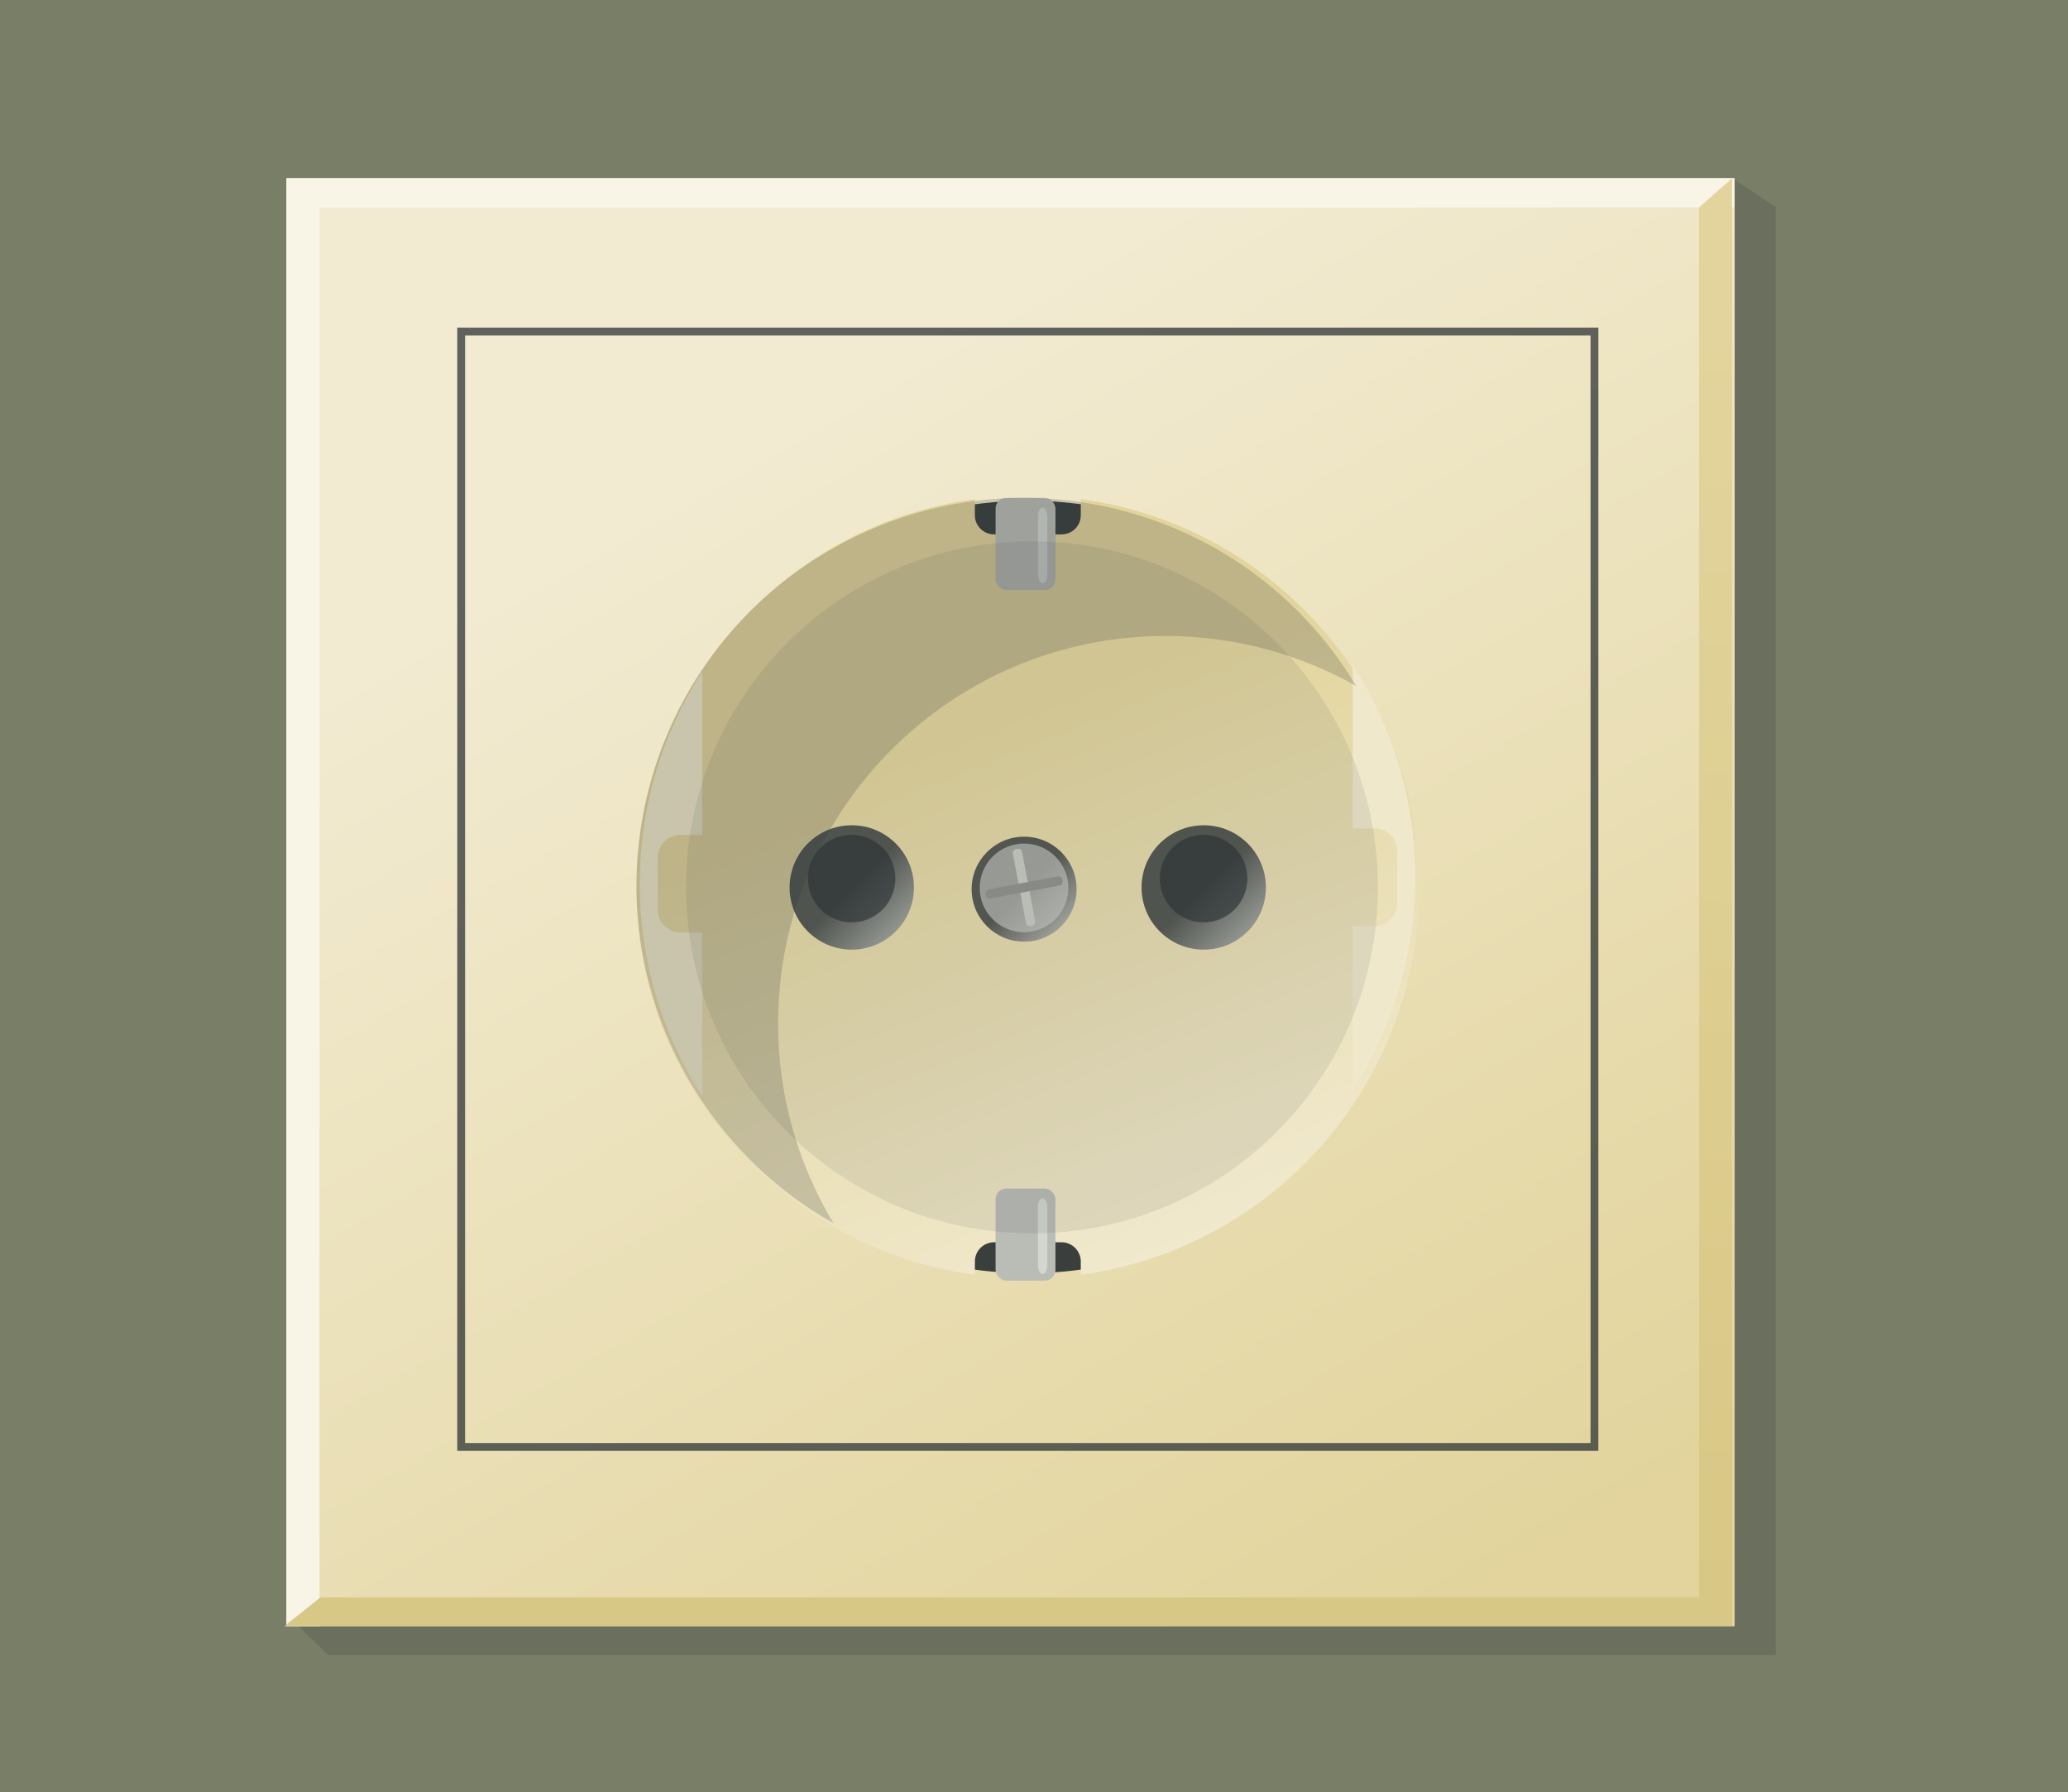
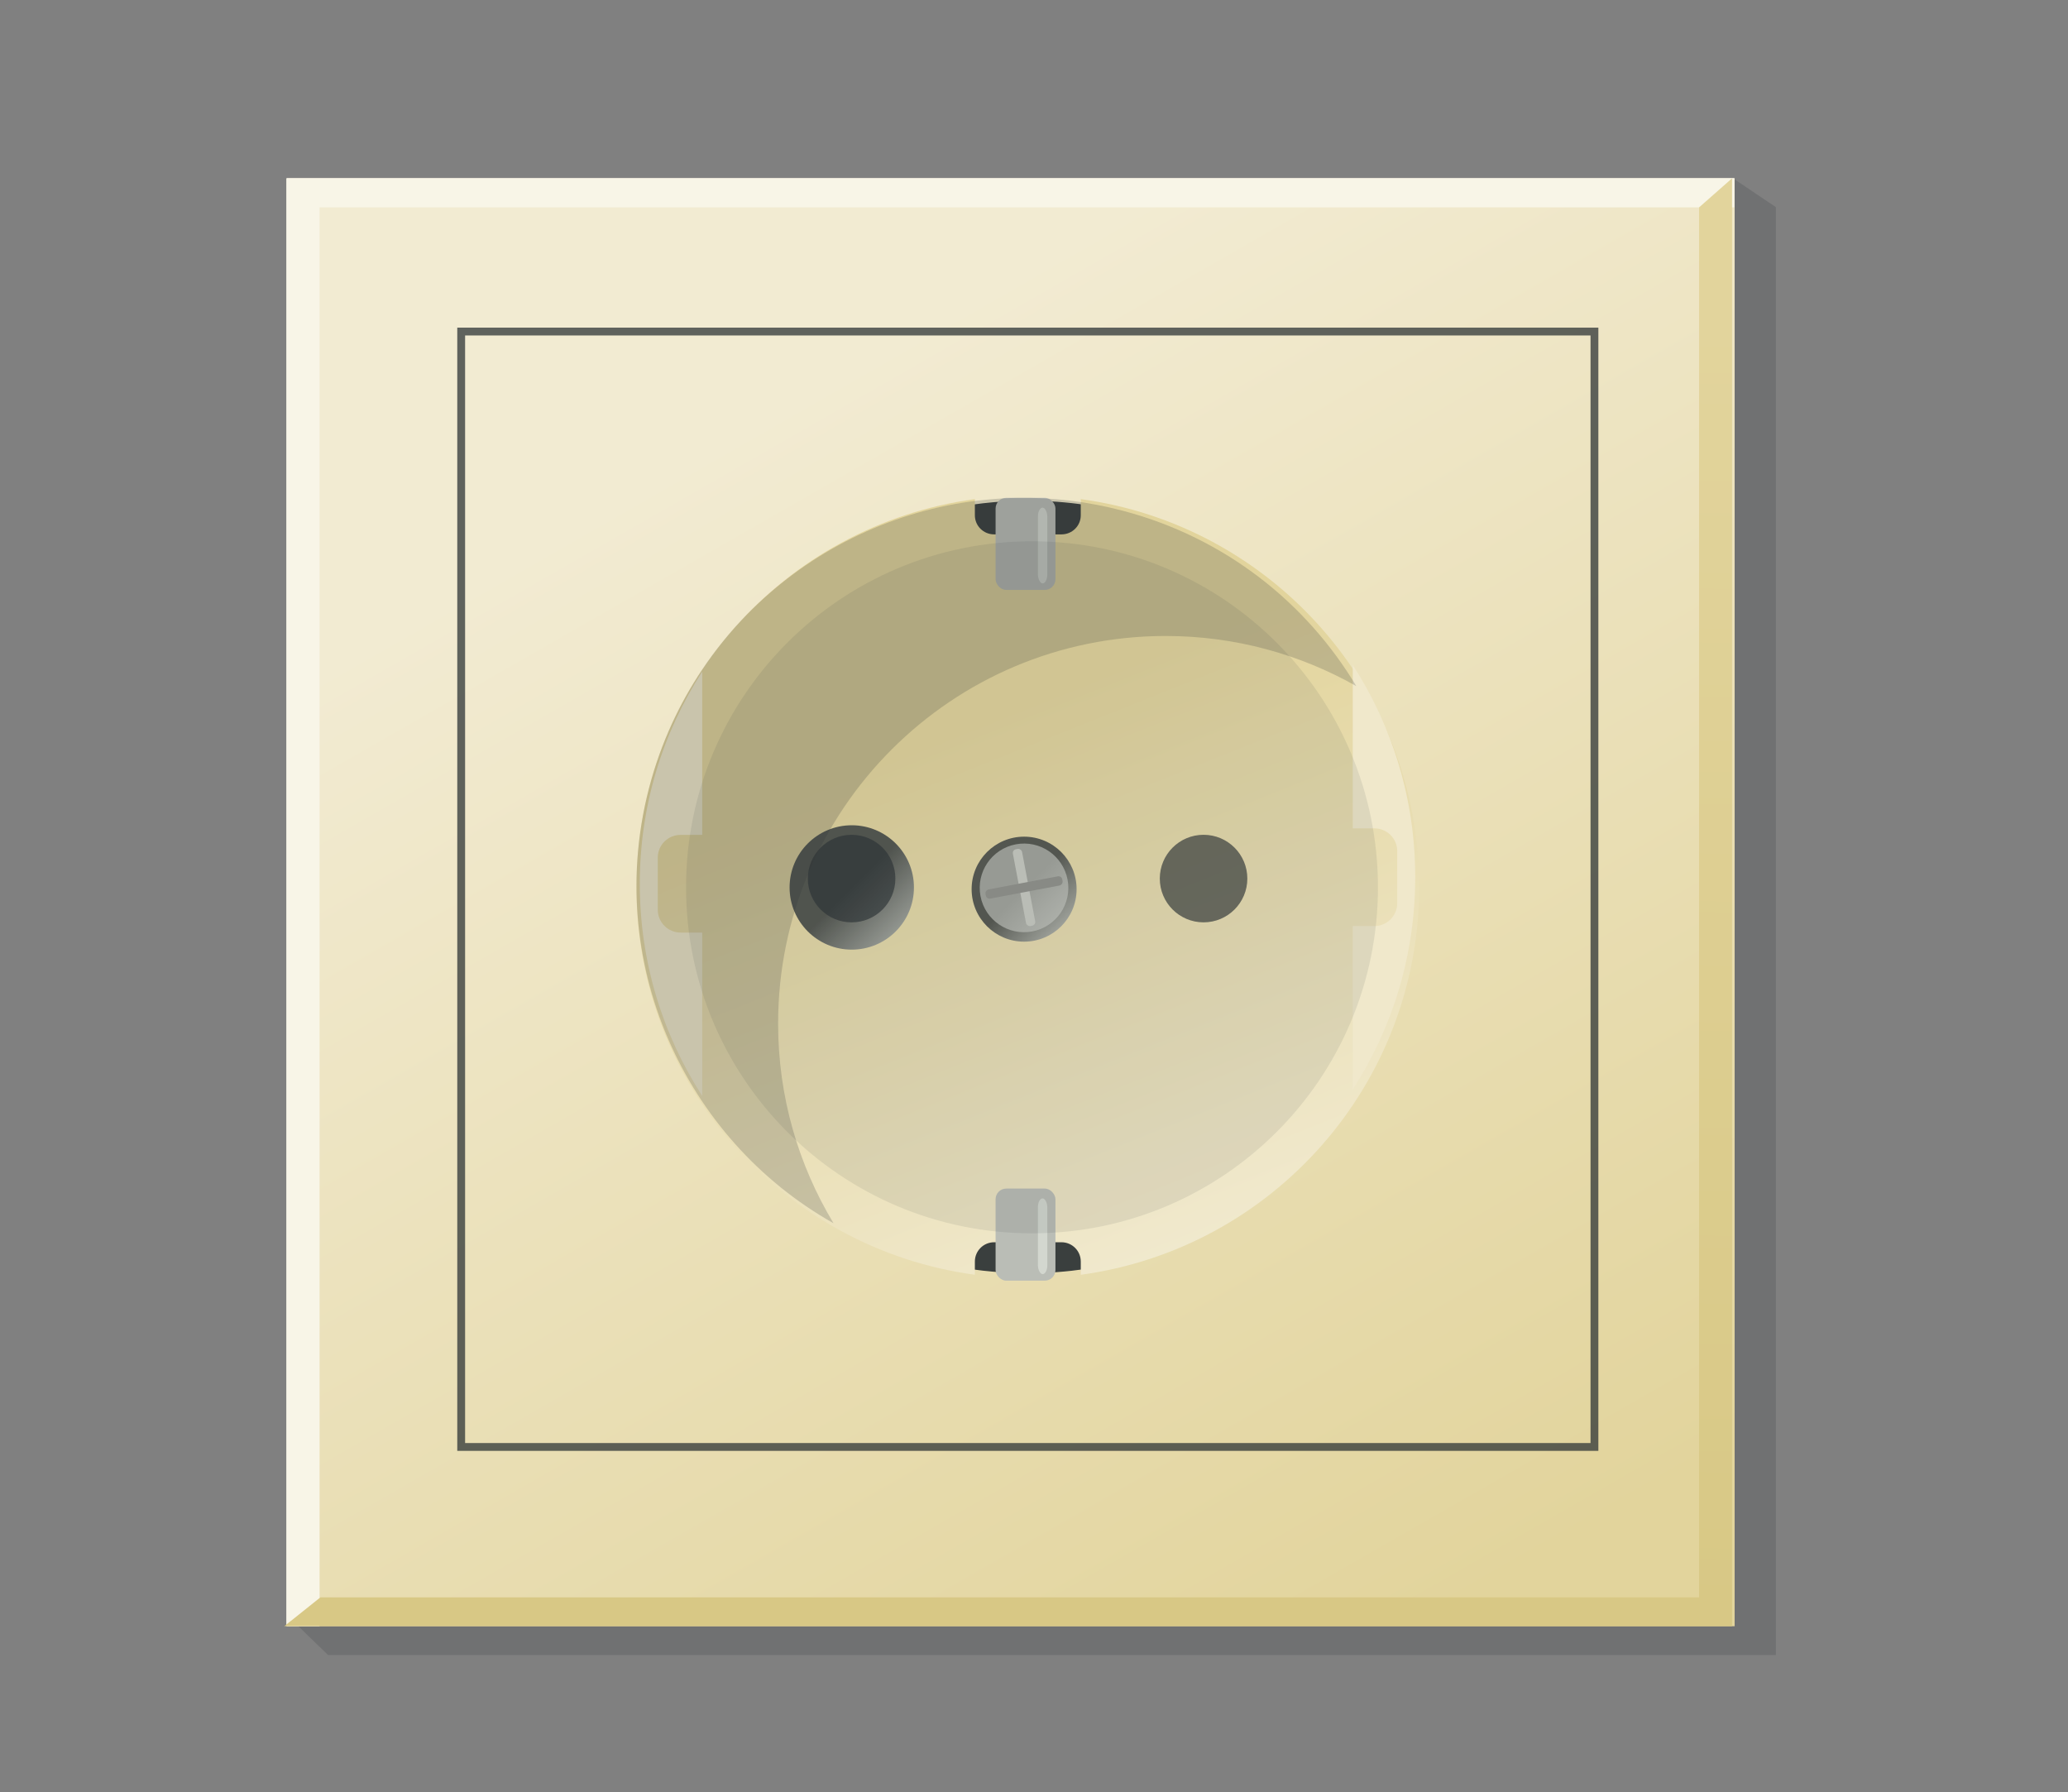
<svg xmlns="http://www.w3.org/2000/svg" xmlns:ns1="http://www.inkscape.org/namespaces/inkscape" xmlns:ns2="http://sodipodi.sourceforge.net/DTD/sodipodi-0.dtd" xmlns:xlink="http://www.w3.org/1999/xlink" width="502" height="435" id="svg2" version="1.1" ns1:version="0.47pre4 r22446" ns2:docname="switch_enchufe.svg">
  <rect width="100%" height="100%" fill="#808080" stroke="none" />
  <defs id="defs4">
    <linearGradient ns1:collect="always" id="linearGradient3690">
      <stop style="stop-color:#535650;stop-opacity:1" offset="0" id="stop3692" />
      <stop style="stop-color:#babdb6;stop-opacity:1" offset="1" id="stop3694" />
    </linearGradient>
    <linearGradient ns1:collect="always" id="linearGradient3939">
      <stop style="stop-color:#f8f5e7;stop-opacity:1;" offset="0" id="stop3941" />
      <stop style="stop-color:#f8f5e7;stop-opacity:0;" offset="1" id="stop3943" />
    </linearGradient>
    <linearGradient ns1:collect="always" id="linearGradient3848">
      <stop style="stop-color:#d8c885;stop-opacity:1" offset="0" id="stop3850" />
      <stop style="stop-color:#e2d49c;stop-opacity:1" offset="1" id="stop3852" />
    </linearGradient>
    <linearGradient ns1:collect="always" id="linearGradient3664">
      <stop style="stop-color:#f2ebd2;stop-opacity:1" offset="0" id="stop3666" />
      <stop style="stop-color:#e2d49c;stop-opacity:1" offset="1" id="stop3668" />
    </linearGradient>
    <ns1:perspective ns2:type="inkscape:persp3d" ns1:vp_x="0 : 526.18109 : 1" ns1:vp_y="0 : 1000 : 0" ns1:vp_z="744.09448 : 526.18109 : 1" ns1:persp3d-origin="372.04724 : 350.78739 : 1" id="perspective10" />
    <linearGradient ns1:collect="always" xlink:href="#linearGradient3664" id="linearGradient3783" gradientUnits="userSpaceOnUse" x1="218" y1="314.362" x2="384" y2="604.06" />
    <linearGradient ns1:collect="always" xlink:href="#linearGradient3848" id="linearGradient3854" x1="455.249" y1="600.862" x2="459.196" y2="286.862" gradientUnits="userSpaceOnUse" />
    <linearGradient ns1:collect="always" xlink:href="#linearGradient3848" id="linearGradient3880" gradientUnits="userSpaceOnUse" x1="455.249" y1="600.862" x2="459.196" y2="286.862" gradientTransform="translate(11.251,0)" />
    <linearGradient ns1:collect="always" xlink:href="#linearGradient3664" id="linearGradient3891" gradientUnits="userSpaceOnUse" x1="218" y1="314.362" x2="384" y2="604.06" gradientTransform="translate(11.251,0)" />
    <radialGradient ns1:collect="always" xlink:href="#linearGradient3939" id="radialGradient3945" cx="300.25" cy="423.362" fx="300.25" fy="423.362" r="133.75" gradientTransform="matrix(1,0,0,0.015,547.301,264.296)" gradientUnits="userSpaceOnUse" />
    <linearGradient ns1:collect="always" xlink:href="#linearGradient3664" id="linearGradient3667" x1="-251" y1="385" x2="-301" y2="260" gradientUnits="userSpaceOnUse" gradientTransform="translate(202,-165)" />
    <linearGradient ns1:collect="always" xlink:href="#linearGradient3690" id="linearGradient3800" gradientUnits="userSpaceOnUse" x1="-123.5" y1="245.5" x2="-110" y2="259" />
    <linearGradient ns1:collect="always" xlink:href="#linearGradient3664" id="linearGradient3943" gradientUnits="userSpaceOnUse" gradientTransform="matrix(1.118,0,0,1.118,369.912,-200.163)" x1="-251" y1="385" x2="-301" y2="260" />
    <linearGradient ns1:collect="always" xlink:href="#linearGradient3690" id="linearGradient3945" gradientUnits="userSpaceOnUse" x1="-123.5" y1="245.5" x2="-110" y2="259" />
    <linearGradient ns1:collect="always" xlink:href="#linearGradient3690" id="linearGradient3947" gradientUnits="userSpaceOnUse" x1="-123.5" y1="245.5" x2="-110" y2="259" />
  </defs>
  <ns2:namedview id="base" pagecolor="#ffffff" bordercolor="#666666" borderopacity="1.0" ns1:pageopacity="0.0" ns1:pageshadow="2" ns1:zoom="0.5" ns1:cx="15.608247" ns1:cy="548.06983" ns1:document-units="px" ns1:current-layer="layer1" showgrid="false" showguides="true" ns1:guide-bbox="true" ns1:window-width="1280" ns1:window-height="950" ns1:window-x="0" ns1:window-y="25" ns1:window-maximized="1" />
  <g ns1:label="Capa 1" ns1:groupmode="layer" id="layer1" transform="translate(-50,-209.362)">
-     <rect style="opacity:0.2;fill:#638000;fill-opacity:1;stroke:none" id="rect3719" width="502" height="435" x="50" y="209.362" />
    <path style="opacity:0.19;fill:#2e3436;fill-opacity:1;stroke:none" d="m 129.651,259.632 341.431,-6.718 9.997,6.718 0,351.429 -351.429,0 -10,-9.698 10,-341.73 z" id="rect3920" ns2:nodetypes="ccccccc" />
    <rect style="fill:url(#linearGradient3891);fill-opacity:1;stroke:none" id="rect2816" width="351.429" height="351.429" x="119.651" y="252.632" />
    <path ns2:nodetypes="cccccccc" id="rect3835" d="m 119.545,252.643 0,351.406 8,0 0,-7.064 0,-337.343 343.438,0 0,-7 -351.438,0 z" style="fill:#f8f5e7;fill-opacity:1;stroke:none" />
    <path style="opacity:0.75;fill:none;fill-opacity:1;stroke:#2e3436;stroke-width:1.9;stroke-miterlimit:4;stroke-dasharray:none" d="m 161.951,289.831 0,4.826 0,130.166 0,130.901 0,2.045 0,2.78 275.097,0 0,-2.78 0,-2.045 0,-132.947 0,-132.947 -275.097,0 z" id="rect3893" />
    <path style="fill:#f8f5e7;fill-opacity:1;stroke:none" d="m 119.545,252.643 0,351.406 8,0 0,-7.064 0,-337.343 343.438,0 0,-7 -351.438,0 z" id="path3918" ns2:nodetypes="cccccccc" />
    <path ns2:nodetypes="ccccccc" style="fill:url(#linearGradient3880);fill-opacity:1;stroke:none" d="m 470.447,604.05 0,-351.406 -8,7.053 0,337.354 -334.666,0 -8.772,7 351.438,0 z" id="path3846" />
    <rect style="opacity:0.931;fill:url(#radialGradient3945);fill-opacity:1;stroke:none" id="rect3925" width="267.5" height="4" x="713.801" y="268.627" />
    <g id="g3949" transform="translate(245,333.056)">
      <g transform="translate(21,-43.556)" id="g3928">
        <path style="fill:#3a3f3e;fill-opacity:1;stroke:none" d="m 33.55,41.382 c -7.396,0 -14.589,0.86 -21.5,2.438 l 0,182.656 c 6.911,1.569 14.104,2.406 21.5,2.406 4.755,0 9.433,-0.368 14,-1.031 l 0,-185.438 c -4.567,-0.67 -9.245,-1.031 -14,-1.031 z" id="path3778" />
        <path style="fill:url(#linearGradient3943);fill-opacity:1;stroke:none" d="m 20.647,41.005 c -46.381,6.281 -82.147,46.024 -82.147,94.127 0,48.103 35.766,87.846 82.147,94.127 l 0,-3.213 c 0,-2.587 2.093,-4.68 4.68,-4.68 l 16.346,0 c 2.587,0 4.68,2.093 4.68,4.68 l 0,3.213 c 46.381,-6.281 82.147,-46.024 82.147,-94.127 0,-48.103 -35.766,-87.846 -82.147,-94.127 l 0,3.912 c 0,2.587 -2.093,4.645 -4.68,4.645 l -16.346,0 c -2.587,0 -4.68,-2.058 -4.68,-4.645 l 0,-3.912 z" id="path3659" />
        <g id="g3717" transform="matrix(1.118,0,0,1.118,90.5,-249.744)">
          <path ns2:type="arc" style="fill:url(#linearGradient3945);fill-opacity:1;stroke:none" id="path3684" ns2:cx="-123.5" ns2:cy="245.5" ns2:rx="13.5" ns2:ry="13.5" d="m -110,245.5 c 0,7.456 -6.044,13.5 -13.5,13.5 -7.456,0 -13.5,-6.044 -13.5,-13.5 0,-7.456 6.044,-13.5 13.5,-13.5 7.456,0 13.5,6.044 13.5,13.5 z" transform="translate(34.289,98.862)" />
          <path transform="matrix(0.704,0,0,0.704,-2.303,169.603)" d="m -110,245.5 c 0,7.456 -6.044,13.5 -13.5,13.5 -7.456,0 -13.5,-6.044 -13.5,-13.5 0,-7.456 6.044,-13.5 13.5,-13.5 7.456,0 13.5,6.044 13.5,13.5 z" ns2:ry="13.5" ns2:rx="13.5" ns2:cy="245.5" ns2:cx="-123.5" id="path3700" style="opacity:0.669;fill:#2e3436;fill-opacity:1;stroke:none" ns2:type="arc" />
-           <path transform="translate(110.711,98.862)" d="m -110,245.5 c 0,7.456 -6.044,13.5 -13.5,13.5 -7.456,0 -13.5,-6.044 -13.5,-13.5 0,-7.456 6.044,-13.5 13.5,-13.5 7.456,0 13.5,6.044 13.5,13.5 z" ns2:ry="13.5" ns2:rx="13.5" ns2:cy="245.5" ns2:cx="-123.5" id="path3709" style="fill:url(#linearGradient3947);fill-opacity:1;stroke:none" ns2:type="arc" />
          <path ns2:type="arc" style="opacity:0.669;fill:#2e3436;fill-opacity:1;stroke:none" id="path3711" ns2:cx="-123.5" ns2:cy="245.5" ns2:rx="13.5" ns2:ry="13.5" d="m -110,245.5 c 0,7.456 -6.044,13.5 -13.5,13.5 -7.456,0 -13.5,-6.044 -13.5,-13.5 0,-7.456 6.044,-13.5 13.5,-13.5 7.456,0 13.5,6.044 13.5,13.5 z" transform="matrix(0.704,0,0,0.704,74.118,169.603)" />
        </g>
        <rect style="fill:#babdb6;fill-opacity:1;stroke:none" id="rect3782" width="14.529" height="22.353" x="25.676" y="208.337" ry="2.594" />
        <rect ry="2.134" y="210.721" x="35.95" height="18.389" width="2.28" id="rect3784" style="fill:#d3d7cf;fill-opacity:1;stroke:none" />
        <rect ry="2.594" y="40.69" x="25.676" height="22.353" width="14.529" id="rect3786" style="fill:#babdb6;fill-opacity:1;stroke:none" />
        <rect style="fill:#d3d7cf;fill-opacity:1;stroke:none" id="rect3788" width="2.28" height="18.389" x="35.95" y="43.074" ry="2.134" />
        <path style="fill:#f0e8cb;fill-opacity:1;stroke:none" d="m -45.536,82.854 c -9.59,14.837 -15.158,32.5 -15.158,51.482 0,18.987 5.562,36.676 15.158,51.517 l 0,-39.642 -5.239,0 c -3.065,0 -5.553,-2.489 -5.553,-5.553 l 0,-12.643 c 0,-3.065 2.489,-5.518 5.553,-5.518 l 5.239,0 0,-39.642 z" id="path3732" />
        <path id="path3744" d="m 112.381,81.273 c 9.59,14.837 15.158,32.5 15.158,51.482 0,18.987 -5.562,36.676 -15.158,51.517 l 0,-39.642 5.239,0 c 3.065,0 5.553,-2.489 5.553,-5.553 l 0,-12.643 c 0,-3.065 -2.489,-5.518 -5.553,-5.518 l -5.239,0 0,-39.642 z" style="fill:#f0e8cb;fill-opacity:1;stroke:none" />
      </g>
      <path id="path3673" d="m 51.958,-2.853 c -40.992,0.684 -78.208,28.321 -89.272,69.902 -11.261,42.324 8.191,85.602 44.653,106.151 -8.529,-14.158 -13.455,-30.725 -13.455,-48.458 0,-51.959 42.121,-94.08 94.08,-94.08 16.827,0 32.612,4.437 46.279,12.175 C 122.105,22.596 102.407,6.878 77.795,0.329 69.165,-1.967 60.466,-2.995 51.958,-2.853 z" style="opacity:0.2;fill:#2e3436;fill-opacity:1;stroke:none" />
      <path transform="matrix(0.988,0,0,0.988,352.902,-204.739)" d="m -216,300 c 0,46.944 -38.056,85 -85,85 -46.944,0 -85,-38.056 -85,-85 0,-46.944 38.056,-85 85,-85 46.944,0 85,38.056 85,85 z" ns2:ry="85" ns2:rx="85" ns2:cy="300" ns2:cx="-301" id="path3912" style="opacity:0.1;fill:#3a3f3e;fill-opacity:1;stroke:none" ns2:type="arc" />
    </g>
    <path ns2:type="arc" style="fill:none;stroke:none" id="path3671" ns2:cx="249" ns2:cy="168.5" ns2:rx="3" ns2:ry="2.5" d="m 252,168.5 a 3,2.5 0 1 1 -6,0 3,2.5 0 1 1 6,0 z" transform="translate(50,209.362)" />
    <g transform="matrix(1.133,0,0,1.133,475.3,82.968)" id="g3826">
      <path transform="matrix(0.833,0,0,0.833,-53.083,97.529)" d="m -110,245.5 c 0,7.456 -6.044,13.5 -13.5,13.5 -7.456,0 -13.5,-6.044 -13.5,-13.5 0,-7.456 6.044,-13.5 13.5,-13.5 7.456,0 13.5,6.044 13.5,13.5 z" ns2:ry="13.5" ns2:rx="13.5" ns2:cy="245.5" ns2:cx="-123.5" id="path3792" style="fill:url(#linearGradient3800);fill-opacity:1;stroke:none" ns2:type="arc" />
      <path transform="matrix(0.691,-0.131,0.131,0.691,-102.797,115.937)" d="m -110,245.5 c 0,7.456 -6.044,13.5 -13.5,13.5 -7.456,0 -13.5,-6.044 -13.5,-13.5 0,-7.456 6.044,-13.5 13.5,-13.5 7.456,0 13.5,6.044 13.5,13.5 z" ns2:ry="13.5" ns2:rx="13.5" ns2:cy="245.5" ns2:cx="-123.5" id="path3798" style="opacity:0.669;fill:#babdb6;fill-opacity:1;stroke:none" ns2:type="arc" />
      <rect transform="matrix(0.982,-0.186,0.186,0.982,0,0)" style="fill:#babdb6;fill-opacity:1;stroke:none" id="rect3808" width="2" height="16.75" x="-210.503" y="259.142" ry="0.814" />
      <rect ry="0.814" y="201.128" x="266.517" height="16.75" width="2" id="rect3812" style="fill:#888a85;fill-opacity:1;stroke:none" transform="matrix(0.186,0.982,-0.982,0.186,0,0)" />
    </g>
  </g>
</svg>